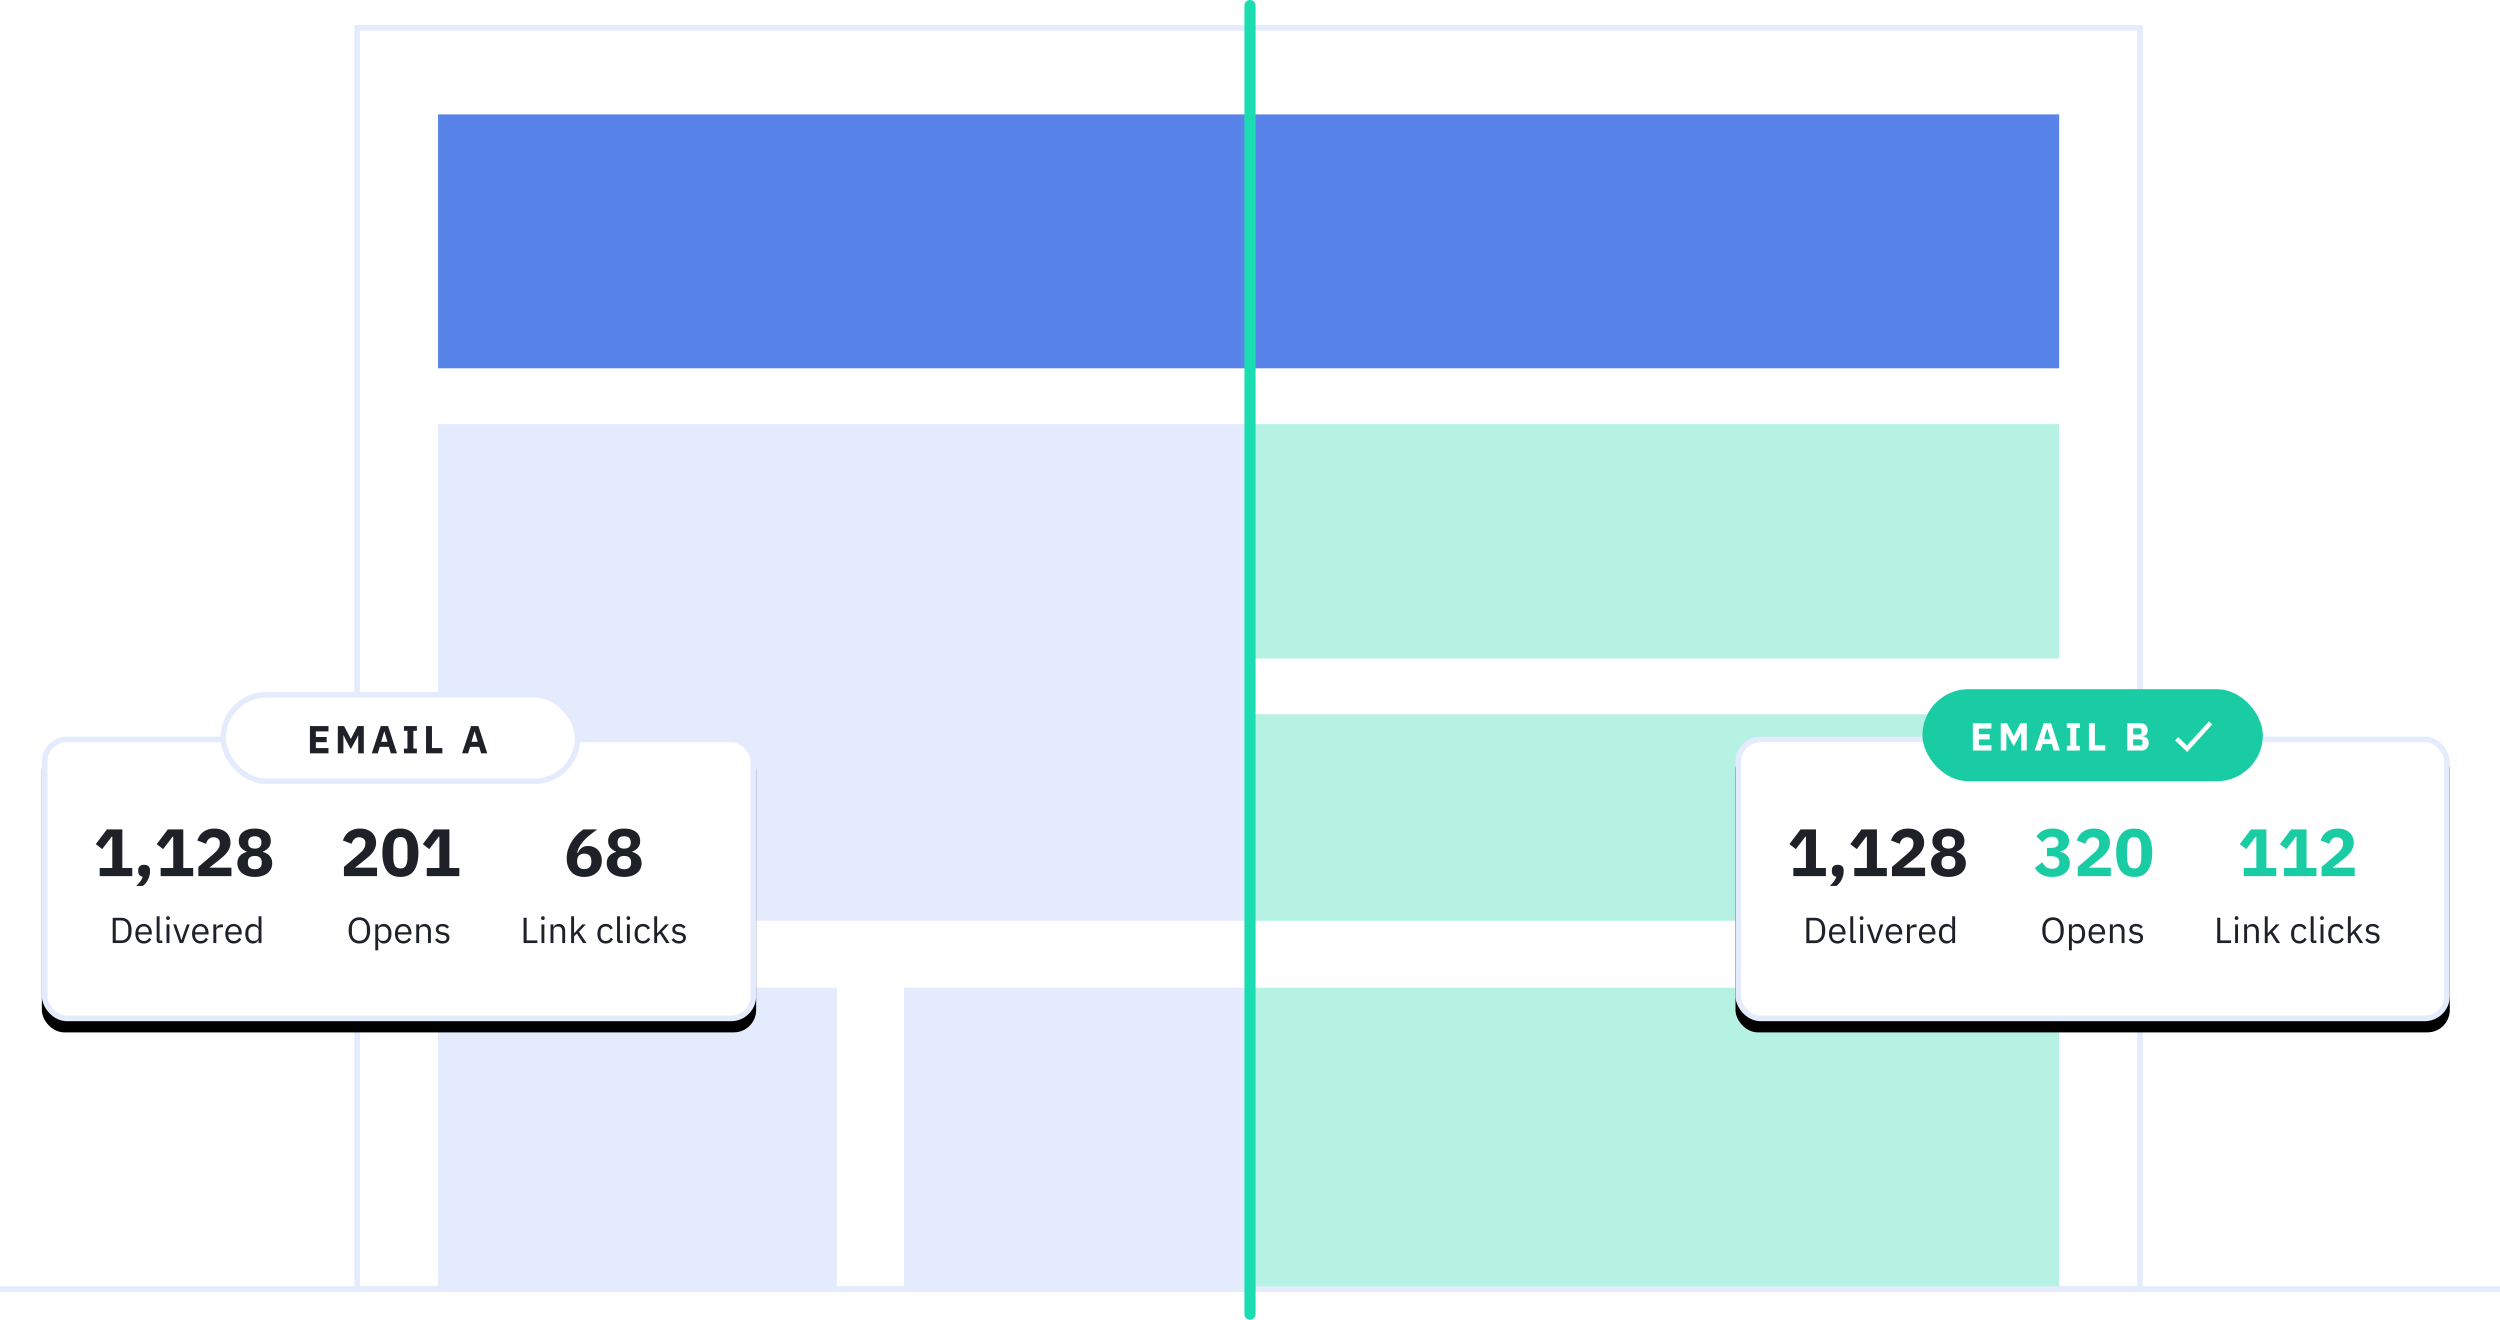
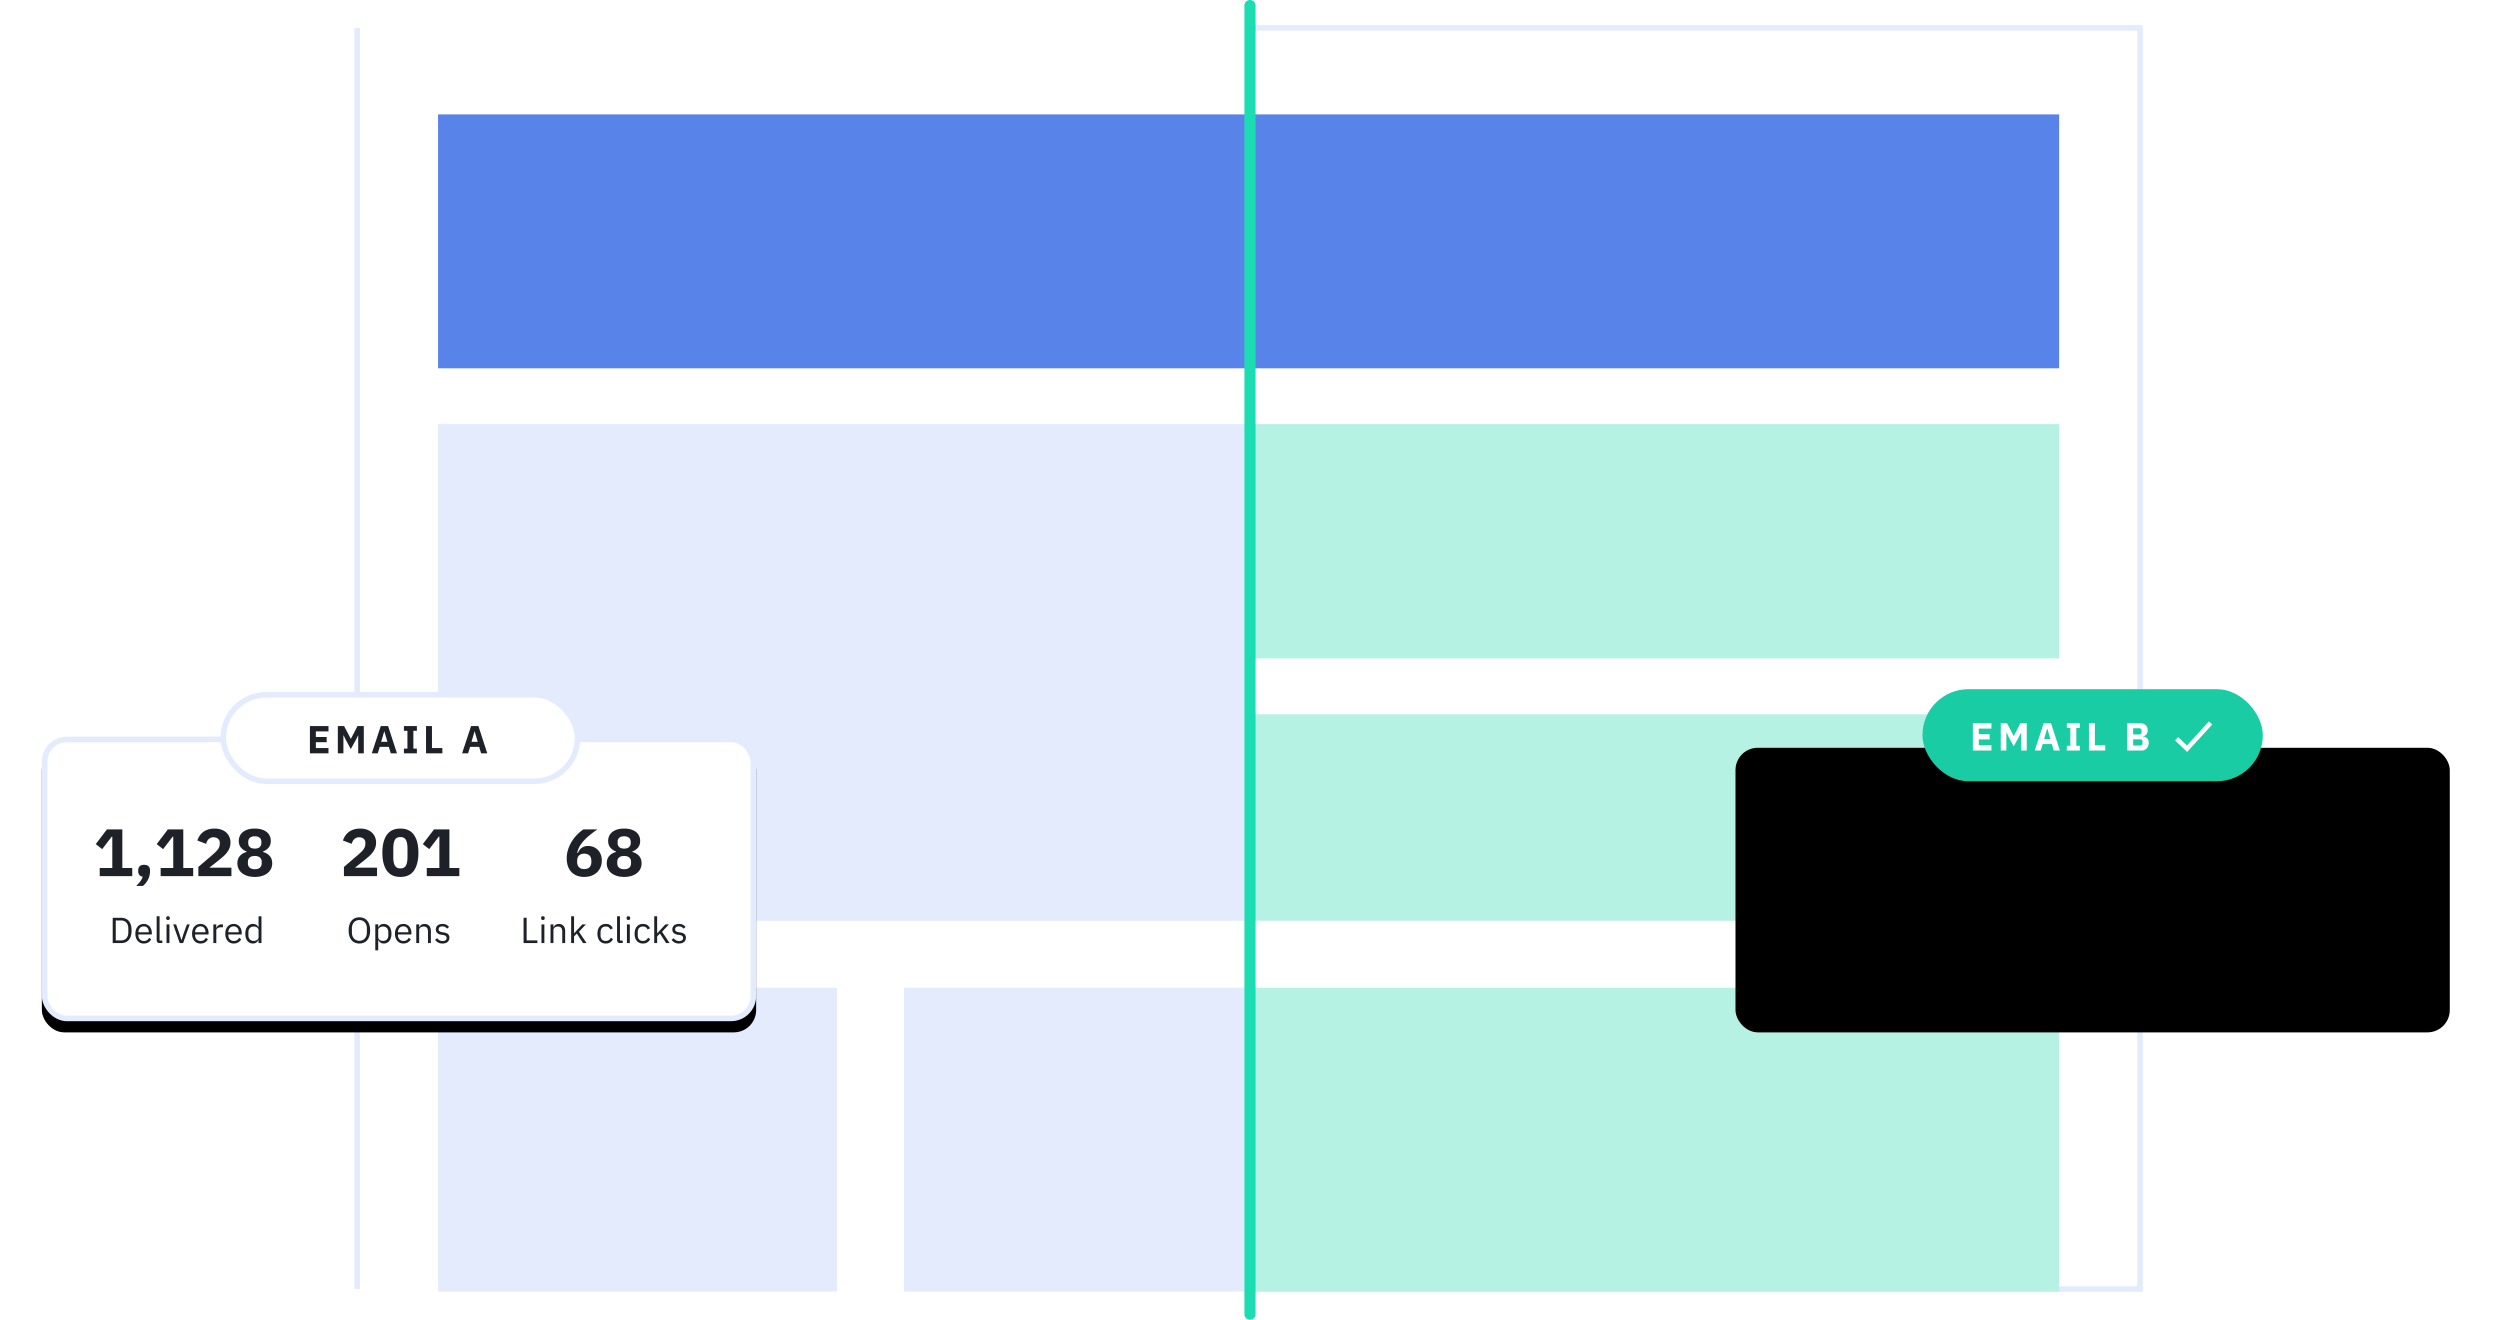
<svg xmlns="http://www.w3.org/2000/svg" xmlns:xlink="http://www.w3.org/1999/xlink" width="896" height="473">
  <style>.B{fill-rule:nonzero}.C{stroke:#E3EBFC}.D{stroke-width:2}.E{mask:url(#H)}.F{mask:url(#I)}</style>
  <defs>
    <path id="A" d="M.086 0H321v454H.086z" />
    <path id="B" d="M0 0h322v454H0z" />
    <rect id="C" width="256" height="102" y="16" rx="8" />
    <filter id="D" width="115.6%" height="139.2%" x="-7.8%" y="-15.7%" filterUnits="objectBoundingBox">
      <feOffset dy="4" in="SourceAlpha" />
      <feGaussianBlur stdDeviation="6" />
      <feComposite in2="SourceAlpha" operator="out" />
      <feColorMatrix values="0 0 0 0 0.106 0 0 0 0 0.329 0 0 0 0 0.851 0 0 0 0.08 0" />
    </filter>
    <rect id="E" width="256" height="102" y="17" rx="8" />
    <filter id="F" width="115.6%" height="139.2%" x="-7.8%" y="-15.7%" filterUnits="objectBoundingBox">
      <feOffset dy="4" in="SourceAlpha" />
      <feGaussianBlur stdDeviation="6" />
      <feComposite in2="SourceAlpha" operator="out" />
      <feColorMatrix values="0 0 0 0 0.106 0 0 0 0 0.329 0 0 0 0 0.851 0 0 0 0.08 0" />
    </filter>
    <path id="G" d="M5.794 12.188l7.88-8.637 1.2 1.094-9 9.865-4.334-4.145L2.66 9.192z" />
  </defs>
  <g fill="none" fill-rule="evenodd">
    <g transform="translate(447 9)">
      <mask id="H" fill="#fff">
        <use xlink:href="#A" />
      </mask>
      <path d="M1.086 1v452H320V1H1.086z" class="C D" />
      <path d="M1 32h290v91H1z" fill="#5884EA" class="E" />
      <path d="M1 143h290v84H1zm0 104h290v74H1zm0 98h290v109H1z" fill="#B6F2E4" class="B E" />
-       <path d="M-148 144h123v310h-123z" fill="#4E5468" class="E" />
    </g>
    <g transform="translate(127 9)">
      <mask id="I" fill="#fff">
        <use xlink:href="#B" />
      </mask>
-       <path d="M1 1v452h320V1H1z" class="C D" />
+       <path d="M1 1v452V1H1z" class="C D" />
      <path d="M30 32h290v91H30z" fill="#5884EA" class="F" />
      <path d="M30 143h292v178H30zM197 345h125v109H197zM30 345h143v109H30z" fill="#E3EBFC" class="B F" />
      <path d="M-148 144h123v310h-123z" fill="#4E5468" class="F" />
    </g>
    <g transform="translate(15 248)">
      <use filter="url(#D)" xlink:href="#C" fill="#000" />
      <g fill="#FFF" class="C D">
        <rect width="254" height="100" x="1" y="17" rx="8" />
        <rect width="127" height="31" x="65" y="1" rx="15.5" />
      </g>
      <path d="M96.078 22v-9.772h6.65v1.9h-4.522v2.002h3.878v1.876h-3.878V20.1h4.522V22h-6.65zm17.306-6.412h-.042l-.714 1.428-1.904 3.458-1.862-3.444-.742-1.54h-.042V22h-2.002v-9.772h2.254l2.394 4.578h.028l2.366-4.578h2.268V22h-2.002v-6.412zM125.062 22l-.7-2.324H121.1L120.4 22h-2.156l3.22-9.772h2.632L127.274 22h-2.212zm-2.3-7.84h-.07l-1.078 3.7h2.24l-1.092-3.7zm7.002 7.84v-1.694h1.26v-6.384h-1.26v-1.694h4.648v1.694h-1.26v6.384h1.26V22h-4.648zm7.926 0v-9.772h2.128V20.1h3.724V22h-5.852zm19.744 0l-.7-2.324h-3.262l-.7 2.324h-2.156l3.22-9.772h2.632L159.636 22h-2.212zm-2.3-7.84h-.07l-1.078 3.7h2.24l-1.092-3.7zM20.736 66v-2.904h4.512V51.864h-.216l-3.408 4.464-2.304-1.8 4.008-5.28h5.52v13.848H32.4V66H20.736zm15.912-4.056c.72 0 1.252.18 1.596.54s.516.82.516 1.38v.48c0 .976-.236 1.936-.708 2.88s-1.092 1.712-1.86 2.304h-2.4c.56-.528 1.04-1.052 1.44-1.572a5.74 5.74 0 0 0 .912-1.74c-.56-.096-.968-.316-1.224-.66a1.974 1.974 0 0 1-.384-1.212v-.48c0-.56.172-1.02.516-1.38s.876-.54 1.596-.54zM42.576 66v-2.904h4.512V51.864h-.216l-3.408 4.464-2.304-1.8 4.008-5.28h5.52v13.848h3.552V66H42.576zm25.368 0H56.088v-3.288l5.16-4.416 1.176-1.092a6.14 6.14 0 0 0 .78-.96 3.55 3.55 0 0 0 .432-.924c.088-.304.132-.632.132-.984V54c0-.32-.064-.6-.192-.84a1.837 1.837 0 0 0-.504-.6 2.193 2.193 0 0 0-.708-.36 2.758 2.758 0 0 0-.804-.12c-.4 0-.748.064-1.044.192s-.552.3-.768.516a2.956 2.956 0 0 0-.54.744c-.144.28-.256.58-.336.9l-3.144-1.2a7.235 7.235 0 0 1 .792-1.644 5.52 5.52 0 0 1 1.26-1.368c.504-.392 1.1-.7 1.788-.924s1.464-.336 2.328-.336c.912 0 1.72.128 2.424.384s1.3.608 1.788 1.056.86.98 1.116 1.596A5.17 5.17 0 0 1 67.608 54c0 .72-.12 1.376-.36 1.968a6.882 6.882 0 0 1-.972 1.668c-.408.52-.884 1.012-1.428 1.476l-1.704 1.416-3.12 2.448h7.92V66zm8.376.288c-.992 0-1.876-.124-2.652-.372s-1.428-.588-1.956-1.02A4.398 4.398 0 0 1 70.5 63.36a4.489 4.489 0 0 1-.42-1.944c0-1.072.296-1.948.888-2.628s1.392-1.156 2.4-1.428v-.192c-.816-.304-1.484-.768-2.004-1.392s-.78-1.424-.78-2.4a4.23 4.23 0 0 1 .372-1.776 3.815 3.815 0 0 1 1.104-1.404c.488-.392 1.088-.696 1.8-.912s1.532-.324 2.46-.324 1.748.108 2.46.324 1.312.52 1.8.912.856.86 1.104 1.404a4.23 4.23 0 0 1 .372 1.776c0 .976-.26 1.776-.78 2.4s-1.188 1.088-2.004 1.392v.192c1.008.272 1.808.748 2.4 1.428s.888 1.556.888 2.628c0 .704-.14 1.352-.42 1.944a4.398 4.398 0 0 1-1.212 1.536c-.528.432-1.18.772-1.956 1.02s-1.66.372-2.652.372zm0-2.76c.8 0 1.412-.188 1.836-.564s.636-.9.636-1.572v-.48c0-.672-.212-1.196-.636-1.572s-1.036-.564-1.836-.564-1.412.188-1.836.564-.636.9-.636 1.572v.48c0 .672.212 1.196.636 1.572s1.036.564 1.836.564zm0-7.392c.768 0 1.352-.18 1.752-.54s.6-.852.6-1.476v-.384c0-.624-.2-1.116-.6-1.476s-.984-.54-1.752-.54-1.352.18-1.752.54-.6.852-.6 1.476v.384c0 .624.2 1.116.6 1.476s.984.54 1.752.54zm-50.925 24.8h3.043c.563 0 1.074.095 1.534.286a3.09 3.09 0 0 1 1.176.852c.325.377.574.85.747 1.417s.26 1.228.26 1.982-.086 1.415-.26 1.983-.422 1.04-.747 1.416-.717.66-1.177.852S29 90 28.437 90h-3.042v-9.074zm3.043 8.112c.372 0 .714-.063 1.027-.188a2.21 2.21 0 0 0 .805-.553 2.56 2.56 0 0 0 .527-.89c.126-.352.188-.752.188-1.203v-1.482c0-.45-.062-.85-.188-1.203a2.555 2.555 0 0 0-.527-.89 2.215 2.215 0 0 0-.805-.553 2.724 2.724 0 0 0-1.027-.188h-1.95v7.15h1.95zm8.098 1.118a3.01 3.01 0 0 1-1.241-.247 2.677 2.677 0 0 1-.949-.709 3.251 3.251 0 0 1-.611-1.105 4.57 4.57 0 0 1-.215-1.449c0-.53.072-1 .215-1.443s.347-.804.61-1.112a2.68 2.68 0 0 1 .949-.708 3.01 3.01 0 0 1 1.241-.247c.45 0 .854.082 1.2.247s.658.392.9.683a3.05 3.05 0 0 1 .578 1.033 4.1 4.1 0 0 1 .201 1.313v.494h-4.823v.312a2.3 2.3 0 0 0 .137.8c.09.247.22.46.4.643a1.78 1.78 0 0 0 .624.429c.247.104.526.156.84.156.424 0 .795-.1 1.11-.3s.56-.485.734-.858l.74.533a2.57 2.57 0 0 1-1.014 1.112c-.46.28-1.005.422-1.638.422zm0-6.15a1.97 1.97 0 0 0-.78.15 1.75 1.75 0 0 0-.604.422 1.985 1.985 0 0 0-.397.644 2.238 2.238 0 0 0-.143.812v.09h3.706v-.143c0-.598-.163-1.077-.488-1.437s-.756-.54-1.294-.54zM42.256 90c-.364 0-.64-.102-.825-.305s-.28-.462-.28-.774v-8.54h1.04v8.7h.988v.9h-.922zm2.952-8.28c-.226 0-.388-.054-.488-.162a.6.6 0 0 1-.15-.423v-.17a.6.6 0 0 1 .15-.422c.1-.11.262-.163.488-.163s.387.054.487.163a.6.6 0 0 1 .15.422v.17a.6.6 0 0 1-.15.422c-.1.11-.262.163-.487.163zm-.52 1.573h1.04V90h-1.04v-6.708zM49.42 90l-2.352-6.708h1.04l1.17 3.328.727 2.288h.066l.727-2.288 1.197-3.328h1L50.63 90h-1.2zm7.437.156a3.01 3.01 0 0 1-1.242-.247 2.677 2.677 0 0 1-.949-.709 3.251 3.251 0 0 1-.611-1.105 4.57 4.57 0 0 1-.215-1.449c0-.53.072-1 .215-1.443s.347-.804.61-1.112a2.68 2.68 0 0 1 .949-.708 3.01 3.01 0 0 1 1.242-.247c.45 0 .853.082 1.21.247s.658.392.9.683a3.05 3.05 0 0 1 .578 1.033 4.1 4.1 0 0 1 .202 1.313v.494H54.93v.312a2.3 2.3 0 0 0 .137.8c.09.247.22.46.4.643a1.78 1.78 0 0 0 .624.429 2.14 2.14 0 0 0 .838.156c.425 0 .796-.1 1.112-.3a1.97 1.97 0 0 0 .735-.858l.74.533a2.57 2.57 0 0 1-1.014 1.112c-.46.28-1.005.422-1.638.422zm0-6.15c-.287 0-.546.05-.78.15s-.436.24-.605.422a1.985 1.985 0 0 0-.396.644 2.238 2.238 0 0 0-.144.812v.09h3.706v-.143c0-.598-.163-1.077-.488-1.437s-.756-.54-1.294-.54zM61.47 90v-6.708h1.04v1.235h.066c.12-.32.337-.607.65-.858s.74-.377 1.287-.377h.402v1.04h-.6c-.564 0-1.004.106-1.32.32s-.474.478-.474.8V90h-1.04zm7.293.156a3.01 3.01 0 0 1-1.241-.247 2.677 2.677 0 0 1-.949-.709 3.251 3.251 0 0 1-.611-1.105 4.57 4.57 0 0 1-.215-1.449c0-.53.072-1 .215-1.443s.347-.804.61-1.112a2.68 2.68 0 0 1 .949-.708 3.01 3.01 0 0 1 1.241-.247c.45 0 .854.082 1.2.247s.658.392.9.683a3.05 3.05 0 0 1 .578 1.033 4.1 4.1 0 0 1 .201 1.313v.494H66.84v.312a2.3 2.3 0 0 0 .137.8c.09.247.22.46.4.643a1.78 1.78 0 0 0 .624.429c.247.104.526.156.84.156.424 0 .795-.1 1.11-.3s.56-.485.734-.858l.74.533a2.57 2.57 0 0 1-1.014 1.112c-.46.28-1.005.422-1.638.422zm0-6.15a1.97 1.97 0 0 0-.78.15 1.75 1.75 0 0 0-.604.422 1.985 1.985 0 0 0-.397.644 2.238 2.238 0 0 0-.142.812v.09h3.704v-.143c0-.598-.162-1.077-.487-1.437s-.756-.54-1.294-.54zm8.905 4.9h-.052c-.407.832-1.06 1.248-1.963 1.248a2.54 2.54 0 0 1-1.13-.247 2.457 2.457 0 0 1-.865-.702 3.217 3.217 0 0 1-.546-1.105 5.223 5.223 0 0 1-.188-1.456c0-.537.062-1.023.188-1.456s.308-.802.546-1.105a2.46 2.46 0 0 1 .864-.702 2.548 2.548 0 0 1 1.131-.247c.47 0 .87.102 1.203.306s.587.517.76.942h.052V80.38h1.04V90h-1.04v-1.092zm-1.73.312a2.41 2.41 0 0 0 .67-.091c.212-.06.396-.15.553-.267a1.31 1.31 0 0 0 .37-.428 1.2 1.2 0 0 0 .136-.579V85.36a1.02 1.02 0 0 0-.136-.513 1.283 1.283 0 0 0-.37-.41 1.87 1.87 0 0 0-.553-.267 2.275 2.275 0 0 0-.67-.097c-.59 0-1.052.184-1.4.552s-.508.852-.508 1.45v1.144c0 .598.17 1.08.508 1.45s.8.552 1.4.552zm37.865.936a3.98 3.98 0 0 1-1.593-.306 3.249 3.249 0 0 1-1.209-.896c-.333-.395-.59-.884-.773-1.47s-.273-1.258-.273-2.02.09-1.434.273-2.015.44-1.07.773-1.47a3.22 3.22 0 0 1 1.21-.903 3.984 3.984 0 0 1 1.592-.306c.58 0 1.1.102 1.586.306s.882.504 1.216.903.59.888.773 1.47.273 1.252.273 2.015-.09 1.436-.273 2.022-.44 1.074-.773 1.47a3.236 3.236 0 0 1-1.216.897 3.996 3.996 0 0 1-1.586.305zm0-.975c.4 0 .75-.07 1.08-.208s.613-.338.852-.598a2.72 2.72 0 0 0 .552-.936c.13-.364.195-.77.195-1.222V84.71c0-.45-.065-.858-.195-1.222a2.72 2.72 0 0 0-.553-.936 2.409 2.409 0 0 0-.851-.598 2.752 2.752 0 0 0-1.079-.208c-.4 0-.75.07-1.08.208a2.4 2.4 0 0 0-.851.598 2.72 2.72 0 0 0-.553.936c-.13.364-.195.77-.195 1.222v1.508c0 .45.065.858.195 1.222a2.71 2.71 0 0 0 .553.936 2.4 2.4 0 0 0 .851.598 2.75 2.75 0 0 0 1.079.208zm5.707-5.89h1.04v1.092h.052c.173-.425.427-.74.76-.942s.735-.306 1.203-.306c.416 0 .793.082 1.13.247a2.46 2.46 0 0 1 .864.702c.24.303.42.672.546 1.105a5.21 5.21 0 0 1 .189 1.456 5.21 5.21 0 0 1-.189 1.456 3.217 3.217 0 0 1-.546 1.105 2.457 2.457 0 0 1-.864.702 2.548 2.548 0 0 1-1.131.247c-.9 0-1.564-.416-1.963-1.248h-.052V92.6h-1.04v-9.308zm2.77 5.928c.6 0 1.053-.184 1.39-.552s.507-.852.507-1.45v-1.144c0-.598-.17-1.08-.507-1.45s-.802-.552-1.39-.552a2.28 2.28 0 0 0-.67.097 1.87 1.87 0 0 0-.552.267 1.28 1.28 0 0 0-.37.41 1.02 1.02 0 0 0-.137.513v2.496c0 .217.046.4.136.578a1.31 1.31 0 0 0 .371.43c.156.117.34.205.552.266a2.46 2.46 0 0 0 .67.091zm7.293.936a3.01 3.01 0 0 1-1.242-.247 2.677 2.677 0 0 1-.948-.709 3.251 3.251 0 0 1-.611-1.105 4.57 4.57 0 0 1-.215-1.449c0-.53.07-1 .215-1.443s.346-.804.6-1.112a2.69 2.69 0 0 1 .95-.708 3.01 3.01 0 0 1 1.241-.247c.45 0 .854.082 1.21.247s.66.392.9.683.444.634.578 1.033.202.836.202 1.313v.494h-4.823v.312c0 .286.046.552.136.8s.22.46.4.643a1.79 1.79 0 0 0 .624.429c.248.104.527.156.84.156.425 0 .795-.1 1.112-.3s.56-.485.734-.858l.74.533c-.217.46-.555.83-1.014 1.112s-1.005.422-1.638.422zm0-6.15c-.286 0-.546.05-.78.15s-.435.24-.605.422a1.985 1.985 0 0 0-.396.644 2.238 2.238 0 0 0-.143.812v.09h3.705v-.143c0-.598-.162-1.077-.488-1.437s-.756-.54-1.293-.54zM134.188 90v-6.708h1.04v1.092h.052c.165-.38.396-.685.696-.9s.7-.338 1.202-.338c.693 0 1.24.223 1.644.67s.605 1.076.605 1.89V90h-1.04v-4.12c0-1.205-.507-1.807-1.52-1.807a2.34 2.34 0 0 0-.605.078c-.195.052-.37.13-.526.234s-.28.236-.37.397-.137.348-.137.565V90h-1.04zm9.4.156c-.624 0-1.146-.12-1.566-.358a3.564 3.564 0 0 1-1.086-.955l.74-.598c.26.33.55.583.87.76s.693.267 1.118.267c.442 0 .786-.095 1.034-.286s.37-.46.37-.806a.962.962 0 0 0-.254-.67c-.17-.186-.474-.314-.916-.383l-.533-.078a4.448 4.448 0 0 1-.858-.202 2.385 2.385 0 0 1-.683-.363 1.566 1.566 0 0 1-.454-.566 1.844 1.844 0 0 1-.163-.806c0-.33.06-.617.182-.864s.288-.453.5-.618.466-.288.76-.37a3.49 3.49 0 0 1 .949-.124c.546 0 1.003.095 1.37.286s.692.455.97.793l-.69.624a2.067 2.067 0 0 0-.65-.566c-.286-.17-.646-.253-1.08-.253s-.76.093-.98.28-.332.44-.332.76c0 .33.1.568.332.715s.54.256.955.325l.52.078c.745.113 1.274.327 1.586.644s.468.73.468 1.24c0 .65-.22 1.16-.663 1.534s-1.05.56-1.82.56zM172.653 90v-9.074h1.092v8.112h3.86V90h-4.953zm6.93-8.28c-.225 0-.388-.054-.487-.162a.6.6 0 0 1-.15-.423v-.17a.6.6 0 0 1 .15-.422c.1-.11.262-.163.487-.163s.388.054.488.163a.6.6 0 0 1 .149.422v.17a.6.6 0 0 1-.15.422c-.1.11-.262.163-.487.163zm-.52 1.573h1.04V90h-1.04v-6.708zm3.25 6.708v-6.708h1.04v1.092h.052c.165-.38.396-.685.696-.9s.7-.338 1.202-.338c.693 0 1.24.223 1.644.67s.605 1.076.605 1.89V90h-1.04v-4.12c0-1.205-.507-1.807-1.52-1.807a2.34 2.34 0 0 0-.605.078c-.195.052-.37.13-.526.234s-.28.236-.37.397-.137.348-.137.565V90h-1.04zm7.384-9.62h1.04v6.097h.052l1.027-1.144 1.898-2.04h1.26l-2.483 2.652L195.22 90h-1.26l-2.223-3.42-1 1.027V90h-1.04v-9.62zm12.415 9.776c-.468 0-.888-.082-1.26-.247a2.576 2.576 0 0 1-.942-.702 3.128 3.128 0 0 1-.585-1.105 4.907 4.907 0 0 1-.202-1.456c0-.537.067-1.023.2-1.456a3.15 3.15 0 0 1 .585-1.105c.256-.303.57-.537.943-.702a3.089 3.089 0 0 1 1.261-.247c.667 0 1.202.145 1.606.436a2.65 2.65 0 0 1 .903 1.137l-.87.442a1.579 1.579 0 0 0-.598-.806c-.277-.2-.624-.286-1.04-.286-.312 0-.585.05-.82.15a1.61 1.61 0 0 0-.585.415 1.75 1.75 0 0 0-.351.638 2.687 2.687 0 0 0-.117.812v1.144c0 .6.158 1.072.475 1.45s.782.565 1.397.565c.84 0 1.447-.4 1.82-1.17l.754.507a2.67 2.67 0 0 1-.969 1.157c-.43.286-.964.43-1.605.43zM207.26 90c-.364 0-.64-.102-.825-.305a1.1 1.1 0 0 1-.28-.774v-8.54h1.04v8.7h.988v.9h-.923zm2.95-8.28c-.225 0-.388-.054-.488-.162a.6.6 0 0 1-.149-.423v-.17a.6.6 0 0 1 .15-.422c.1-.11.262-.163.487-.163s.388.054.487.163a.6.6 0 0 1 .15.422v.17a.6.6 0 0 1-.15.422c-.1.11-.262.163-.487.163zm-.52 1.573h1.04V90h-1.04v-6.708zm5.746 6.864c-.468 0-.888-.082-1.26-.247a2.576 2.576 0 0 1-.943-.702 3.128 3.128 0 0 1-.584-1.105 4.907 4.907 0 0 1-.202-1.456c0-.537.067-1.023.202-1.456s.33-.802.584-1.105.57-.537.943-.702a3.089 3.089 0 0 1 1.261-.247c.667 0 1.202.145 1.606.436a2.65 2.65 0 0 1 .903 1.137l-.87.442a1.579 1.579 0 0 0-.598-.806c-.277-.2-.624-.286-1.04-.286-.312 0-.585.05-.82.15a1.61 1.61 0 0 0-.585.415 1.75 1.75 0 0 0-.351.638 2.687 2.687 0 0 0-.117.812v1.144c0 .6.158 1.072.475 1.45s.782.565 1.397.565c.84 0 1.447-.4 1.82-1.17l.754.507c-.217.485-.54.87-.968 1.157s-.965.43-1.606.43zm4.043-9.776h1.04v6.097h.052l1.027-1.144 1.898-2.04h1.26l-2.483 2.652 2.73 4.056h-1.26l-2.223-3.42-1 1.027V90h-1.04v-9.62zm8.866 9.776c-.624 0-1.146-.12-1.566-.358a3.564 3.564 0 0 1-1.086-.955l.74-.598c.26.33.55.583.87.76s.693.267 1.118.267c.442 0 .786-.095 1.034-.286s.37-.46.37-.806a.962.962 0 0 0-.254-.67c-.17-.186-.474-.314-.916-.383l-.533-.078a4.448 4.448 0 0 1-.858-.202 2.385 2.385 0 0 1-.683-.363 1.566 1.566 0 0 1-.454-.566 1.844 1.844 0 0 1-.163-.806c0-.33.06-.617.182-.864s.288-.453.5-.618.466-.288.76-.37a3.49 3.49 0 0 1 .949-.124c.546 0 1.003.095 1.37.286s.692.455.97.793l-.69.624a2.067 2.067 0 0 0-.65-.566c-.286-.17-.646-.253-1.08-.253s-.76.093-.982.28-.33.44-.33.76c0 .33.1.568.33.715s.54.256.956.325l.52.078c.745.113 1.274.327 1.586.644s.468.73.468 1.24c0 .65-.22 1.16-.663 1.534s-1.05.56-1.82.56zM120.124 66h-11.856v-3.288l5.16-4.416 1.176-1.092a6.14 6.14 0 0 0 .78-.96 3.55 3.55 0 0 0 .432-.924c.088-.304.132-.632.132-.984V54c0-.32-.064-.6-.192-.84a1.837 1.837 0 0 0-.504-.6 2.193 2.193 0 0 0-.708-.36 2.758 2.758 0 0 0-.804-.12c-.4 0-.748.064-1.044.192s-.552.3-.768.516a2.956 2.956 0 0 0-.54.744c-.144.28-.256.58-.336.9l-3.144-1.2a7.235 7.235 0 0 1 .792-1.644 5.52 5.52 0 0 1 1.26-1.368c.504-.392 1.1-.7 1.788-.924s1.464-.336 2.328-.336c.912 0 1.72.128 2.424.384s1.3.608 1.788 1.056.86.98 1.116 1.596a5.17 5.17 0 0 1 .384 2.004c0 .72-.12 1.376-.36 1.968a6.882 6.882 0 0 1-.972 1.668c-.408.52-.884 1.012-1.428 1.476l-1.704 1.416-3.12 2.448h7.92V66zm8.376.288c-2.192 0-3.816-.76-4.872-2.28s-1.584-3.648-1.584-6.384.528-4.864 1.584-6.384 2.68-2.28 4.872-2.28 3.816.76 4.872 2.28 1.584 3.648 1.584 6.384-.528 4.864-1.584 6.384-2.68 2.28-4.872 2.28zm0-3.048c.96 0 1.624-.352 1.992-1.056s.552-1.696.552-2.976V56.04c0-1.28-.184-2.272-.552-2.976s-1.032-1.056-1.992-1.056-1.624.352-1.992 1.056-.552 1.696-.552 2.976v3.168c0 1.28.184 2.272.552 2.976s1.032 1.056 1.992 1.056zm9.456 2.76v-2.904h4.512V51.864h-.216l-3.408 4.464-2.304-1.8 4.008-5.28h5.52v13.848h3.552V66h-11.664zm56.44.288c-.992 0-1.88-.156-2.664-.468a5.306 5.306 0 0 1-1.98-1.344 5.887 5.887 0 0 1-1.224-2.1c-.28-.816-.42-1.728-.42-2.736a10.16 10.16 0 0 1 .54-3.324 13.51 13.51 0 0 1 1.392-2.904 13.796 13.796 0 0 1 1.92-2.388 14.583 14.583 0 0 1 2.148-1.776h4.968a58.295 58.295 0 0 0-2.76 2.1 18.452 18.452 0 0 0-2.124 2.004 11.76 11.76 0 0 0-1.488 2.052 7.565 7.565 0 0 0-.828 2.244l.216.072a6.72 6.72 0 0 1 .516-.936c.2-.304.448-.572.744-.804a3.72 3.72 0 0 1 1.044-.564c.4-.144.864-.216 1.392-.216.688 0 1.332.124 1.932.372a4.65 4.65 0 0 1 1.56 1.044c.44.448.784.996 1.032 1.644s.372 1.364.372 2.148c0 .864-.148 1.656-.444 2.376a5.28 5.28 0 0 1-1.272 1.86 5.839 5.839 0 0 1-1.98 1.212c-.768.288-1.632.432-2.592.432zm0-2.808c.8 0 1.424-.22 1.872-.66s.672-1.068.672-1.884v-.432c0-.816-.224-1.444-.672-1.884s-1.072-.66-1.872-.66-1.424.22-1.872.66-.672 1.068-.672 1.884v.432c0 .816.224 1.444.672 1.884s1.072.66 1.872.66zm14.304 2.808c-.992 0-1.876-.124-2.652-.372s-1.428-.588-1.956-1.02a4.398 4.398 0 0 1-1.212-1.536 4.489 4.489 0 0 1-.42-1.944c0-1.072.296-1.948.888-2.628s1.392-1.156 2.4-1.428v-.192c-.816-.304-1.484-.768-2.004-1.392s-.78-1.424-.78-2.4a4.23 4.23 0 0 1 .372-1.776 3.815 3.815 0 0 1 1.104-1.404c.488-.392 1.088-.696 1.8-.912s1.532-.324 2.46-.324 1.748.108 2.46.324 1.312.52 1.8.912.856.86 1.104 1.404a4.23 4.23 0 0 1 .372 1.776c0 .976-.26 1.776-.78 2.4s-1.188 1.088-2.004 1.392v.192c1.008.272 1.808.748 2.4 1.428s.888 1.556.888 2.628c0 .704-.14 1.352-.42 1.944a4.398 4.398 0 0 1-1.212 1.536c-.528.432-1.18.772-1.956 1.02s-1.66.372-2.652.372zm0-2.76c.8 0 1.412-.188 1.836-.564s.636-.9.636-1.572v-.48c0-.672-.212-1.196-.636-1.572s-1.036-.564-1.836-.564-1.412.188-1.836.564-.636.9-.636 1.572v.48c0 .672.212 1.196.636 1.572s1.036.564 1.836.564zm0-7.392c.768 0 1.352-.18 1.752-.54s.6-.852.6-1.476v-.384c0-.624-.2-1.116-.6-1.476s-.984-.54-1.752-.54-1.352.18-1.752.54-.6.852-.6 1.476v.384c0 .624.2 1.116.6 1.476s.984.54 1.752.54z" fill="#1F2129" />
    </g>
-     <path d="M0 461h896v2H0z" fill="#E3EBFC" class="B" />
    <g transform="translate(622 247)">
      <use filter="url(#F)" xlink:href="#E" fill="#000" />
-       <rect width="254" height="100" x="1" y="18" rx="8" fill="#FFF" class="C D" />
    </g>
    <g transform="translate(689 247)">
      <rect width="122" height="33" rx="16.5" fill="#19CCA3" x="0" y="0" />
      <g fill="#FFF">
        <path d="M18.078 22v-9.772h6.65v1.9h-4.522v2.002h3.878v1.876h-3.878V20.1h4.522V22h-6.65zm17.306-6.412h-.042l-.714 1.428-1.904 3.458-1.862-3.444-.742-1.54h-.042V22h-2.002v-9.772h2.254l2.394 4.578h.028l2.366-4.578h2.268V22h-2.002v-6.412zM47.062 22l-.7-2.324H43.1L42.4 22h-2.156l3.22-9.772h2.632L49.274 22h-2.212zm-2.3-7.84h-.07l-1.078 3.7h2.24l-1.092-3.7zM51.754 22v-1.694h1.26v-6.384h-1.26v-1.694h4.648v1.694h-1.26v6.384h1.26V22h-4.648zm7.926 0v-9.772h2.128V20.1h3.724V22H59.68zm13.724-9.772h4.746c.812 0 1.444.23 1.897.686s.68 1.064.68 1.82c0 .373-.05.7-.147.952a1.832 1.832 0 0 1-.392.644 1.504 1.504 0 0 1-.574.371c-.22.08-.455.124-.707.133v.084c.233 0 .478.042.735.126s.492.217.707.4.394.418.54.707.217.644.217 1.064c0 .383-.063.744-.19 1.085s-.3.637-.525.89a2.45 2.45 0 0 1-.798.595 2.341 2.341 0 0 1-1.008.217h-5.18v-9.772zm2.128 7.98h2.45c.28 0 .502-.077.665-.23s.245-.37.245-.65v-.476c0-.28-.082-.497-.245-.65s-.385-.23-.665-.23h-2.45v2.24zm0-3.976h2.114c.28 0 .5-.08.658-.238s.238-.378.238-.658v-.42c0-.28-.08-.5-.238-.658s-.378-.238-.658-.238h-2.114v2.212z" />
        <use xlink:href="#G" x="89" y="8" class="B" />
      </g>
    </g>
-     <path d="M642.736 314v-2.904h4.512v-11.232h-.216l-3.408 4.464-2.304-1.8 4.008-5.28h5.52v13.848h3.552V314h-11.664zm15.912-4.056c.72 0 1.252.18 1.596.54s.516.82.516 1.38v.48c0 .976-.236 1.936-.708 2.88s-1.092 1.712-1.86 2.304h-2.4c.56-.528 1.04-1.052 1.44-1.572a5.74 5.74 0 0 0 .912-1.74c-.56-.096-.968-.316-1.224-.66a1.974 1.974 0 0 1-.384-1.212v-.48c0-.56.172-1.02.516-1.38s.876-.54 1.596-.54zm5.928 4.056v-2.904h4.512v-11.232h-.216l-3.408 4.464-2.304-1.8 4.008-5.28h5.52v13.848h3.552V314h-11.664zm25.368 0h-11.856v-3.288l5.16-4.416 1.176-1.092a6.14 6.14 0 0 0 .78-.96 3.55 3.55 0 0 0 .432-.924c.088-.304.132-.632.132-.984V302c0-.32-.064-.6-.192-.84a1.837 1.837 0 0 0-.504-.6 2.193 2.193 0 0 0-.708-.36 2.758 2.758 0 0 0-.804-.12c-.4 0-.748.064-1.044.192s-.552.3-.768.516a2.956 2.956 0 0 0-.54.744c-.144.28-.256.58-.336.9l-3.144-1.2a7.235 7.235 0 0 1 .792-1.644 5.52 5.52 0 0 1 1.26-1.368c.504-.392 1.1-.7 1.788-.924s1.464-.336 2.328-.336c.912 0 1.72.128 2.424.384s1.3.608 1.788 1.056.86.98 1.116 1.596a5.17 5.17 0 0 1 .384 2.004c0 .72-.12 1.376-.36 1.968a6.882 6.882 0 0 1-.972 1.668c-.408.52-.884 1.012-1.428 1.476l-1.704 1.416-3.12 2.448h7.92V314zm8.376.288c-.992 0-1.876-.124-2.652-.372s-1.428-.588-1.956-1.02a4.398 4.398 0 0 1-1.212-1.536 4.489 4.489 0 0 1-.42-1.944c0-1.072.296-1.948.888-2.628s1.392-1.156 2.4-1.428v-.192c-.816-.304-1.484-.768-2.004-1.392s-.78-1.424-.78-2.4a4.23 4.23 0 0 1 .372-1.776 3.815 3.815 0 0 1 1.104-1.404c.488-.392 1.088-.696 1.8-.912s1.532-.324 2.46-.324 1.748.108 2.46.324 1.312.52 1.8.912.856.86 1.104 1.404a4.23 4.23 0 0 1 .372 1.776c0 .976-.26 1.776-.78 2.4s-1.188 1.088-2.004 1.392v.192c1.008.272 1.808.748 2.4 1.428s.888 1.556.888 2.628c0 .704-.14 1.352-.42 1.944a4.398 4.398 0 0 1-1.212 1.536c-.528.432-1.18.772-1.956 1.02s-1.66.372-2.652.372zm0-2.76c.8 0 1.412-.188 1.836-.564s.636-.9.636-1.572v-.48c0-.672-.212-1.196-.636-1.572s-1.036-.564-1.836-.564-1.412.188-1.836.564-.636.9-.636 1.572v.48c0 .672.212 1.196.636 1.572s1.036.564 1.836.564zm0-7.392c.768 0 1.352-.18 1.752-.54s.6-.852.6-1.476v-.384c0-.624-.2-1.116-.6-1.476s-.984-.54-1.752-.54-1.352.18-1.752.54-.6.852-.6 1.476v.384c0 .624.2 1.116.6 1.476s.984.54 1.752.54zm-50.925 24.8h3.042c.564 0 1.075.095 1.534.286s.852.474 1.177.852.574.85.747 1.416.26 1.23.26 1.983-.086 1.415-.26 1.982-.422 1.04-.747 1.417-.717.66-1.177.852-.97.286-1.534.286h-3.042v-9.074zm3.042 8.112c.373 0 .715-.063 1.027-.188s.58-.3.806-.553a2.56 2.56 0 0 0 .527-.89c.126-.352.19-.752.19-1.203v-1.482c0-.45-.063-.85-.19-1.202a2.555 2.555 0 0 0-.526-.891 2.215 2.215 0 0 0-.806-.552 2.724 2.724 0 0 0-1.027-.189h-1.95v7.15h1.95zm8.1 1.118a3.01 3.01 0 0 1-1.242-.247 2.677 2.677 0 0 1-.949-.709 3.251 3.251 0 0 1-.611-1.105 4.57 4.57 0 0 1-.214-1.449c0-.53.07-1 .214-1.443s.347-.804.61-1.112a2.68 2.68 0 0 1 .949-.708 3.01 3.01 0 0 1 1.242-.247c.45 0 .853.082 1.21.247s.658.392.9.683a3.05 3.05 0 0 1 .578 1.033 4.1 4.1 0 0 1 .201 1.313v.494h-4.823v.312a2.3 2.3 0 0 0 .137.8c.09.247.22.46.4.643a1.78 1.78 0 0 0 .624.429 2.14 2.14 0 0 0 .838.156c.425 0 .796-.1 1.112-.3s.56-.485.734-.858l.74.533c-.216.46-.554.83-1.014 1.11s-1.005.423-1.638.423zm0-6.15c-.287 0-.546.05-.78.15s-.436.24-.605.422a1.985 1.985 0 0 0-.397.644 2.238 2.238 0 0 0-.143.812v.09h3.705v-.143c0-.598-.162-1.077-.487-1.436s-.756-.54-1.294-.54zm5.72 5.993c-.365 0-.64-.102-.826-.305s-.28-.462-.28-.774v-8.54h1.04v8.7h.988v.9h-.923zm2.95-8.28c-.225 0-.387-.054-.487-.162a.6.6 0 0 1-.15-.423v-.17a.6.6 0 0 1 .15-.422c.1-.11.262-.163.488-.163s.387.054.487.163a.6.6 0 0 1 .15.422v.17a.6.6 0 0 1-.15.422c-.1.11-.262.163-.487.163zm-.52 1.573h1.04V338h-1.04v-6.708zM671.42 338l-2.353-6.708h1.04l1.17 3.328.728 2.288h.065l.728-2.288 1.196-3.328h1L672.63 338h-1.21zm7.436.156a3.01 3.01 0 0 1-1.242-.247 2.677 2.677 0 0 1-.949-.709 3.251 3.251 0 0 1-.611-1.105 4.57 4.57 0 0 1-.214-1.449c0-.53.07-1 .214-1.443s.347-.804.61-1.112a2.68 2.68 0 0 1 .949-.708 3.01 3.01 0 0 1 1.242-.247c.45 0 .853.082 1.21.247s.658.392.9.683a3.05 3.05 0 0 1 .578 1.033 4.1 4.1 0 0 1 .202 1.313v.494h-4.823v.312a2.3 2.3 0 0 0 .136.8c.09.247.22.46.4.643a1.78 1.78 0 0 0 .624.429c.247.104.526.156.84.156.424 0 .795-.1 1.11-.3a1.97 1.97 0 0 0 .735-.858l.74.533c-.216.46-.554.83-1.013 1.11s-1.006.423-1.638.423zm0-6.15c-.287 0-.546.05-.78.15s-.436.24-.605.422a1.985 1.985 0 0 0-.396.644 2.238 2.238 0 0 0-.143.812v.09h3.705v-.143c0-.598-.163-1.077-.488-1.436s-.756-.54-1.293-.54zM683.47 338v-6.708h1.04v1.235h.065c.12-.32.337-.607.65-.858s.74-.377 1.287-.377h.403v1.04h-.61c-.564 0-1.004.106-1.32.32s-.474.478-.474.8V338h-1.04zm7.293.156a3.01 3.01 0 0 1-1.242-.247 2.677 2.677 0 0 1-.949-.709 3.251 3.251 0 0 1-.611-1.105 4.57 4.57 0 0 1-.214-1.449c0-.53.07-1 .214-1.443s.347-.804.61-1.112a2.68 2.68 0 0 1 .949-.708 3.01 3.01 0 0 1 1.242-.247c.45 0 .853.082 1.21.247s.658.392.9.683a3.05 3.05 0 0 1 .578 1.033 4.1 4.1 0 0 1 .201 1.313v.494h-4.823v.312a2.3 2.3 0 0 0 .137.8c.09.247.22.46.4.643a1.78 1.78 0 0 0 .624.429c.247.104.526.156.84.156.424 0 .795-.1 1.11-.3s.56-.485.734-.858l.742.533c-.217.46-.555.83-1.014 1.11s-1.006.423-1.638.423zm0-6.15c-.287 0-.546.05-.78.15s-.436.24-.605.422a1.985 1.985 0 0 0-.396.644 2.238 2.238 0 0 0-.143.812v.09h3.705v-.143c0-.598-.163-1.077-.488-1.436s-.756-.54-1.293-.54zm8.905 4.9h-.052c-.408.832-1.062 1.248-1.963 1.248a2.54 2.54 0 0 1-1.131-.247 2.457 2.457 0 0 1-.865-.702 3.217 3.217 0 0 1-.546-1.105 5.223 5.223 0 0 1-.188-1.456c0-.537.062-1.023.188-1.456s.308-.802.546-1.105.526-.537.865-.702a2.548 2.548 0 0 1 1.13-.247c.47 0 .87.102 1.203.305s.587.518.76.943h.053v-4.004h1.04V338h-1.04v-1.092zm-1.73.312a2.41 2.41 0 0 0 .67-.091c.212-.06.396-.15.553-.267a1.3 1.3 0 0 0 .37-.429 1.2 1.2 0 0 0 .136-.578v-2.496a1.02 1.02 0 0 0-.136-.513 1.283 1.283 0 0 0-.37-.41 1.87 1.87 0 0 0-.553-.266 2.275 2.275 0 0 0-.67-.098c-.59 0-1.052.184-1.4.552s-.507.852-.507 1.45v1.144c0 .598.168 1.08.507 1.45s.8.552 1.4.552zm37.866.936a3.98 3.98 0 0 1-1.593-.306 3.249 3.249 0 0 1-1.209-.897c-.333-.394-.59-.883-.773-1.468s-.273-1.26-.273-2.022.09-1.434.273-2.015.44-1.07.773-1.47a3.22 3.22 0 0 1 1.21-.903 3.984 3.984 0 0 1 1.592-.306c.58 0 1.1.102 1.586.306s.882.504 1.216.903.59.888.773 1.47.273 1.252.273 2.015-.09 1.436-.273 2.022-.44 1.074-.773 1.47a3.236 3.236 0 0 1-1.216.897 3.996 3.996 0 0 1-1.586.305zm0-.975c.4 0 .75-.07 1.08-.208a2.4 2.4 0 0 0 .851-.598 2.72 2.72 0 0 0 .553-.936c.13-.364.195-.77.195-1.222v-1.508c0-.45-.065-.858-.195-1.222a2.72 2.72 0 0 0-.553-.936 2.409 2.409 0 0 0-.851-.598 2.752 2.752 0 0 0-1.079-.208c-.4 0-.75.07-1.08.208a2.4 2.4 0 0 0-.851.598 2.72 2.72 0 0 0-.553.936c-.13.364-.195.77-.195 1.222v1.508c0 .45.065.858.195 1.222a2.71 2.71 0 0 0 .553.936 2.4 2.4 0 0 0 .851.598 2.75 2.75 0 0 0 1.079.208zm5.707-5.89h1.04v1.092h.052c.173-.425.427-.74.76-.943s.735-.305 1.203-.305c.416 0 .793.082 1.13.247a2.46 2.46 0 0 1 .864.702c.24.303.42.672.546 1.105a5.21 5.21 0 0 1 .189 1.456 5.21 5.21 0 0 1-.189 1.456 3.217 3.217 0 0 1-.546 1.105 2.457 2.457 0 0 1-.864.702 2.548 2.548 0 0 1-1.131.247c-.9 0-1.564-.416-1.963-1.248h-.052v3.692h-1.04v-9.308zm2.77 5.928c.6 0 1.053-.184 1.39-.553s.507-.85.507-1.45v-1.144c0-.598-.17-1.08-.507-1.45s-.802-.552-1.39-.552a2.28 2.28 0 0 0-.67.097 1.87 1.87 0 0 0-.552.267 1.28 1.28 0 0 0-.37.41 1.02 1.02 0 0 0-.137.513v2.496c0 .217.046.4.136.578a1.31 1.31 0 0 0 .371.43c.156.117.34.205.552.266a2.46 2.46 0 0 0 .67.091zm7.293.936a3.01 3.01 0 0 1-1.242-.247 2.677 2.677 0 0 1-.949-.709 3.251 3.251 0 0 1-.61-1.105 4.57 4.57 0 0 1-.215-1.449c0-.53.07-1 .214-1.443s.347-.804.61-1.112a2.69 2.69 0 0 1 .95-.708 3.01 3.01 0 0 1 1.241-.247c.45 0 .854.082 1.21.247s.66.392.9.682a3.04 3.04 0 0 1 .578 1.034c.135.4.202.836.202 1.313v.494h-4.823v.312a2.3 2.3 0 0 0 .136.8c.09.247.22.46.4.643a1.79 1.79 0 0 0 .624.429c.248.104.527.156.84.156a2.04 2.04 0 0 0 1.111-.299c.317-.2.562-.485.735-.858l.74.533c-.217.46-.555.83-1.014 1.11s-1.005.423-1.638.423zm0-6.15c-.286 0-.546.05-.78.15s-.435.24-.605.422a1.985 1.985 0 0 0-.396.643 2.238 2.238 0 0 0-.143.813v.09h3.705v-.143c0-.598-.162-1.077-.488-1.437s-.756-.54-1.293-.54zm4.615 5.993v-6.708h1.04v1.092h.052c.165-.38.396-.685.696-.9s.7-.338 1.202-.338c.693 0 1.24.223 1.645.67s.604 1.076.604 1.89V338h-1.04v-4.12c0-1.205-.507-1.807-1.52-1.807-.208 0-.4.026-.604.078a1.75 1.75 0 0 0-.527.234 1.15 1.15 0 0 0-.37.396 1.13 1.13 0 0 0-.137.566V338h-1.04zm9.4.156c-.624 0-1.146-.12-1.566-.358a3.564 3.564 0 0 1-1.086-.955l.74-.598c.26.33.55.583.87.76s.693.267 1.118.267c.442 0 .786-.095 1.034-.286s.37-.46.37-.806a.962.962 0 0 0-.254-.67c-.17-.186-.474-.314-.916-.383l-.533-.078a4.448 4.448 0 0 1-.858-.202 2.385 2.385 0 0 1-.683-.364 1.566 1.566 0 0 1-.455-.565 1.844 1.844 0 0 1-.162-.806c0-.33.06-.617.182-.865a1.74 1.74 0 0 1 .5-.617c.213-.165.466-.288.76-.37a3.49 3.49 0 0 1 .949-.124c.546 0 1.003.095 1.37.286s.692.455.97.793l-.69.624a2.067 2.067 0 0 0-.65-.566c-.286-.17-.646-.253-1.08-.253s-.76.093-.982.28-.33.44-.33.76c0 .33.1.568.33.715s.54.256.956.325l.52.078c.745.113 1.274.327 1.586.644s.468.73.468 1.24c0 .65-.22 1.16-.663 1.534s-1.05.56-1.82.56zm29.066-.156v-9.074h1.092v8.112h3.86V338h-4.953zm6.93-8.28c-.225 0-.388-.054-.487-.162a.6.6 0 0 1-.15-.423v-.17a.6.6 0 0 1 .15-.422c.1-.11.262-.163.487-.163s.388.054.488.163a.6.6 0 0 1 .149.422v.17a.6.6 0 0 1-.15.422c-.1.11-.262.163-.487.163zm-.52 1.573h1.04V338h-1.04v-6.708zm3.25 6.708v-6.708h1.04v1.092h.052c.165-.38.396-.685.696-.9s.7-.338 1.202-.338c.693 0 1.24.223 1.644.67s.605 1.076.605 1.89V338h-1.04v-4.12c0-1.205-.507-1.807-1.52-1.807-.208 0-.4.026-.604.078a1.75 1.75 0 0 0-.527.234c-.156.104-.28.236-.37.397s-.137.348-.137.565V338h-1.04zm7.384-9.62h1.04v6.097h.052l1.027-1.144 1.898-2.04h1.26l-2.483 2.652 2.73 4.056h-1.26l-2.223-3.42-1 1.027V338h-1.04v-9.62zm12.415 9.776c-.468 0-.888-.082-1.26-.247a2.576 2.576 0 0 1-.942-.702 3.128 3.128 0 0 1-.585-1.105 4.907 4.907 0 0 1-.202-1.456c0-.537.067-1.023.2-1.456a3.15 3.15 0 0 1 .585-1.105c.256-.303.57-.537.943-.702a3.089 3.089 0 0 1 1.261-.247c.667 0 1.202.145 1.606.435a2.65 2.65 0 0 1 .903 1.138l-.87.442a1.579 1.579 0 0 0-.598-.806c-.277-.2-.624-.286-1.04-.286-.312 0-.585.05-.82.15a1.61 1.61 0 0 0-.585.415 1.75 1.75 0 0 0-.351.637 2.687 2.687 0 0 0-.117.813v1.144c0 .6.158 1.072.475 1.45s.782.565 1.397.565c.84 0 1.447-.4 1.82-1.17l.754.507c-.217.485-.54.87-.968 1.157s-.965.43-1.606.43zm5.148-.156c-.364 0-.64-.102-.825-.305a1.1 1.1 0 0 1-.28-.774v-8.54h1.04v8.7h.988v.9h-.923zm2.95-8.28c-.225 0-.388-.054-.488-.162a.6.6 0 0 1-.149-.423v-.17a.6.6 0 0 1 .15-.422c.1-.11.262-.163.487-.163s.388.054.487.163a.6.6 0 0 1 .15.422v.17a.6.6 0 0 1-.15.422c-.1.11-.262.163-.487.163zm-.52 1.573h1.04V338h-1.04v-6.708zm5.746 6.864c-.468 0-.888-.082-1.26-.247a2.576 2.576 0 0 1-.942-.702 3.128 3.128 0 0 1-.585-1.105 4.907 4.907 0 0 1-.202-1.456c0-.537.067-1.023.202-1.456s.33-.802.584-1.105.57-.537.943-.702a3.089 3.089 0 0 1 1.261-.247c.667 0 1.202.145 1.606.436a2.65 2.65 0 0 1 .903 1.137l-.87.442a1.579 1.579 0 0 0-.598-.806c-.277-.2-.624-.286-1.04-.286-.312 0-.585.05-.82.15a1.6 1.6 0 0 0-.585.416 1.75 1.75 0 0 0-.351.637 2.687 2.687 0 0 0-.117.812v1.144c0 .6.158 1.072.475 1.45s.782.565 1.397.565c.84 0 1.447-.4 1.82-1.17l.754.507c-.217.485-.54.87-.968 1.157s-.965.43-1.606.43zm4.043-9.776h1.04v6.097h.052l1.027-1.144 1.898-2.04h1.26l-2.483 2.652 2.73 4.056h-1.26l-2.223-3.42-1 1.027V338h-1.04v-9.62zm8.866 9.776c-.624 0-1.146-.12-1.566-.357a3.564 3.564 0 0 1-1.086-.956l.74-.598c.26.33.55.583.87.76s.693.267 1.118.267c.442 0 .786-.095 1.034-.286s.37-.46.37-.806a.962.962 0 0 0-.254-.67c-.17-.186-.474-.314-.916-.383l-.533-.078a4.448 4.448 0 0 1-.858-.201 2.385 2.385 0 0 1-.683-.364 1.566 1.566 0 0 1-.455-.566 1.844 1.844 0 0 1-.162-.806c0-.33.06-.617.182-.864s.288-.453.5-.618.466-.288.76-.37a3.49 3.49 0 0 1 .949-.124c.546 0 1.003.095 1.37.286s.692.455.97.793l-.69.624a2.067 2.067 0 0 0-.65-.565c-.286-.17-.646-.254-1.08-.254s-.76.093-.982.28-.33.44-.33.76c0 .33.1.568.33.715s.54.256.956.325l.52.078c.745.113 1.274.327 1.586.644s.468.73.468 1.24c0 .65-.22 1.16-.663 1.534s-1.05.56-1.82.56z" fill="#1F2129" />
-     <path d="M735.188 303.872c.896 0 1.548-.172 1.956-.516s.612-.772.612-1.284v-.168c0-.608-.196-1.096-.588-1.464s-.948-.552-1.668-.552c-.672 0-1.304.172-1.896.516s-1.096.836-1.512 1.476l-2.256-2.112a9.41 9.41 0 0 1 1.032-1.14c.368-.344.784-.64 1.248-.888a6.43 6.43 0 0 1 1.56-.576 8.482 8.482 0 0 1 1.944-.204c.896 0 1.708.104 2.436.312s1.352.508 1.872.9.92.86 1.2 1.404.42 1.152.42 1.824c0 .528-.084 1.008-.252 1.44a3.52 3.52 0 0 1-.696 1.128 3.72 3.72 0 0 1-1.02.78 4.35 4.35 0 0 1-1.224.42v.144a5.2 5.2 0 0 1 1.38.468 3.92 3.92 0 0 1 1.104.828c.312.336.556.732.732 1.188s.264.972.264 1.548c0 .752-.152 1.432-.456 2.04a4.49 4.49 0 0 1-1.296 1.56c-.56.432-1.232.764-2.016.996s-1.648.348-2.592.348c-.848 0-1.6-.088-2.256-.264a6.584 6.584 0 0 1-1.716-.708 5.983 5.983 0 0 1-1.272-1.02 8.091 8.091 0 0 1-.948-1.224l2.664-2.064c.368.688.82 1.252 1.356 1.692s1.26.66 2.172.66c.816 0 1.452-.204 1.908-.612s.684-.964.684-1.668v-.144c0-.688-.26-1.204-.78-1.548s-1.236-.516-2.148-.516h-1.512v-3h1.56zM756.524 314h-11.856v-3.288l5.16-4.416 1.176-1.092a6.14 6.14 0 0 0 .78-.96 3.55 3.55 0 0 0 .432-.924c.088-.304.132-.632.132-.984V302c0-.32-.064-.6-.192-.84a1.837 1.837 0 0 0-.504-.6 2.193 2.193 0 0 0-.708-.36 2.758 2.758 0 0 0-.804-.12c-.4 0-.748.064-1.044.192s-.552.3-.768.516a2.956 2.956 0 0 0-.54.744c-.144.28-.256.58-.336.9l-3.144-1.2a7.235 7.235 0 0 1 .792-1.644 5.52 5.52 0 0 1 1.26-1.368c.504-.392 1.1-.7 1.788-.924s1.464-.336 2.328-.336c.912 0 1.72.128 2.424.384s1.3.608 1.788 1.056.86.98 1.116 1.596a5.17 5.17 0 0 1 .384 2.004c0 .72-.12 1.376-.36 1.968a6.882 6.882 0 0 1-.972 1.668c-.408.52-.884 1.012-1.428 1.476l-1.704 1.416-3.12 2.448h7.92V314zm8.376.288c-2.192 0-3.816-.76-4.872-2.28s-1.584-3.648-1.584-6.384.528-4.864 1.584-6.384 2.68-2.28 4.872-2.28 3.816.76 4.872 2.28 1.584 3.648 1.584 6.384-.528 4.864-1.584 6.384-2.68 2.28-4.872 2.28zm0-3.048c.96 0 1.624-.352 1.992-1.056s.552-1.696.552-2.976v-3.168c0-1.28-.184-2.272-.552-2.976s-1.032-1.056-1.992-1.056-1.624.352-1.992 1.056-.552 1.696-.552 2.976v3.168c0 1.28.184 2.272.552 2.976s1.032 1.056 1.992 1.056zm39.256 2.76v-2.904h4.512v-11.232h-.216l-3.408 4.464-2.304-1.8 4.008-5.28h5.52v13.848h3.552V314h-11.664zm14.4 0v-2.904h4.512v-11.232h-.216l-3.408 4.464-2.304-1.8 4.008-5.28h5.52v13.848h3.552V314h-11.664zm25.368 0h-11.856v-3.288l5.16-4.416 1.176-1.092a6.14 6.14 0 0 0 .78-.96 3.55 3.55 0 0 0 .432-.924c.088-.304.132-.632.132-.984V302c0-.32-.064-.6-.192-.84a1.837 1.837 0 0 0-.504-.6 2.193 2.193 0 0 0-.708-.36 2.758 2.758 0 0 0-.804-.12c-.4 0-.748.064-1.044.192s-.552.3-.768.516a2.956 2.956 0 0 0-.54.744c-.144.28-.256.58-.336.9l-3.144-1.2a7.235 7.235 0 0 1 .792-1.644 5.52 5.52 0 0 1 1.26-1.368c.504-.392 1.1-.7 1.788-.924s1.464-.336 2.328-.336c.912 0 1.72.128 2.424.384s1.3.608 1.788 1.056.86.98 1.116 1.596a5.17 5.17 0 0 1 .384 2.004c0 .72-.12 1.376-.36 1.968a6.882 6.882 0 0 1-.972 1.668c-.408.52-.884 1.012-1.428 1.476l-1.704 1.416-3.12 2.448h7.92V314z" fill="#19CCA3" />
    <path d="M448 0a2 2 0 0 1 2 2v469a2 2 0 0 1-4 0V2a2 2 0 0 1 2-2z" fill="#1BDDB1" class="B" />
  </g>
</svg>